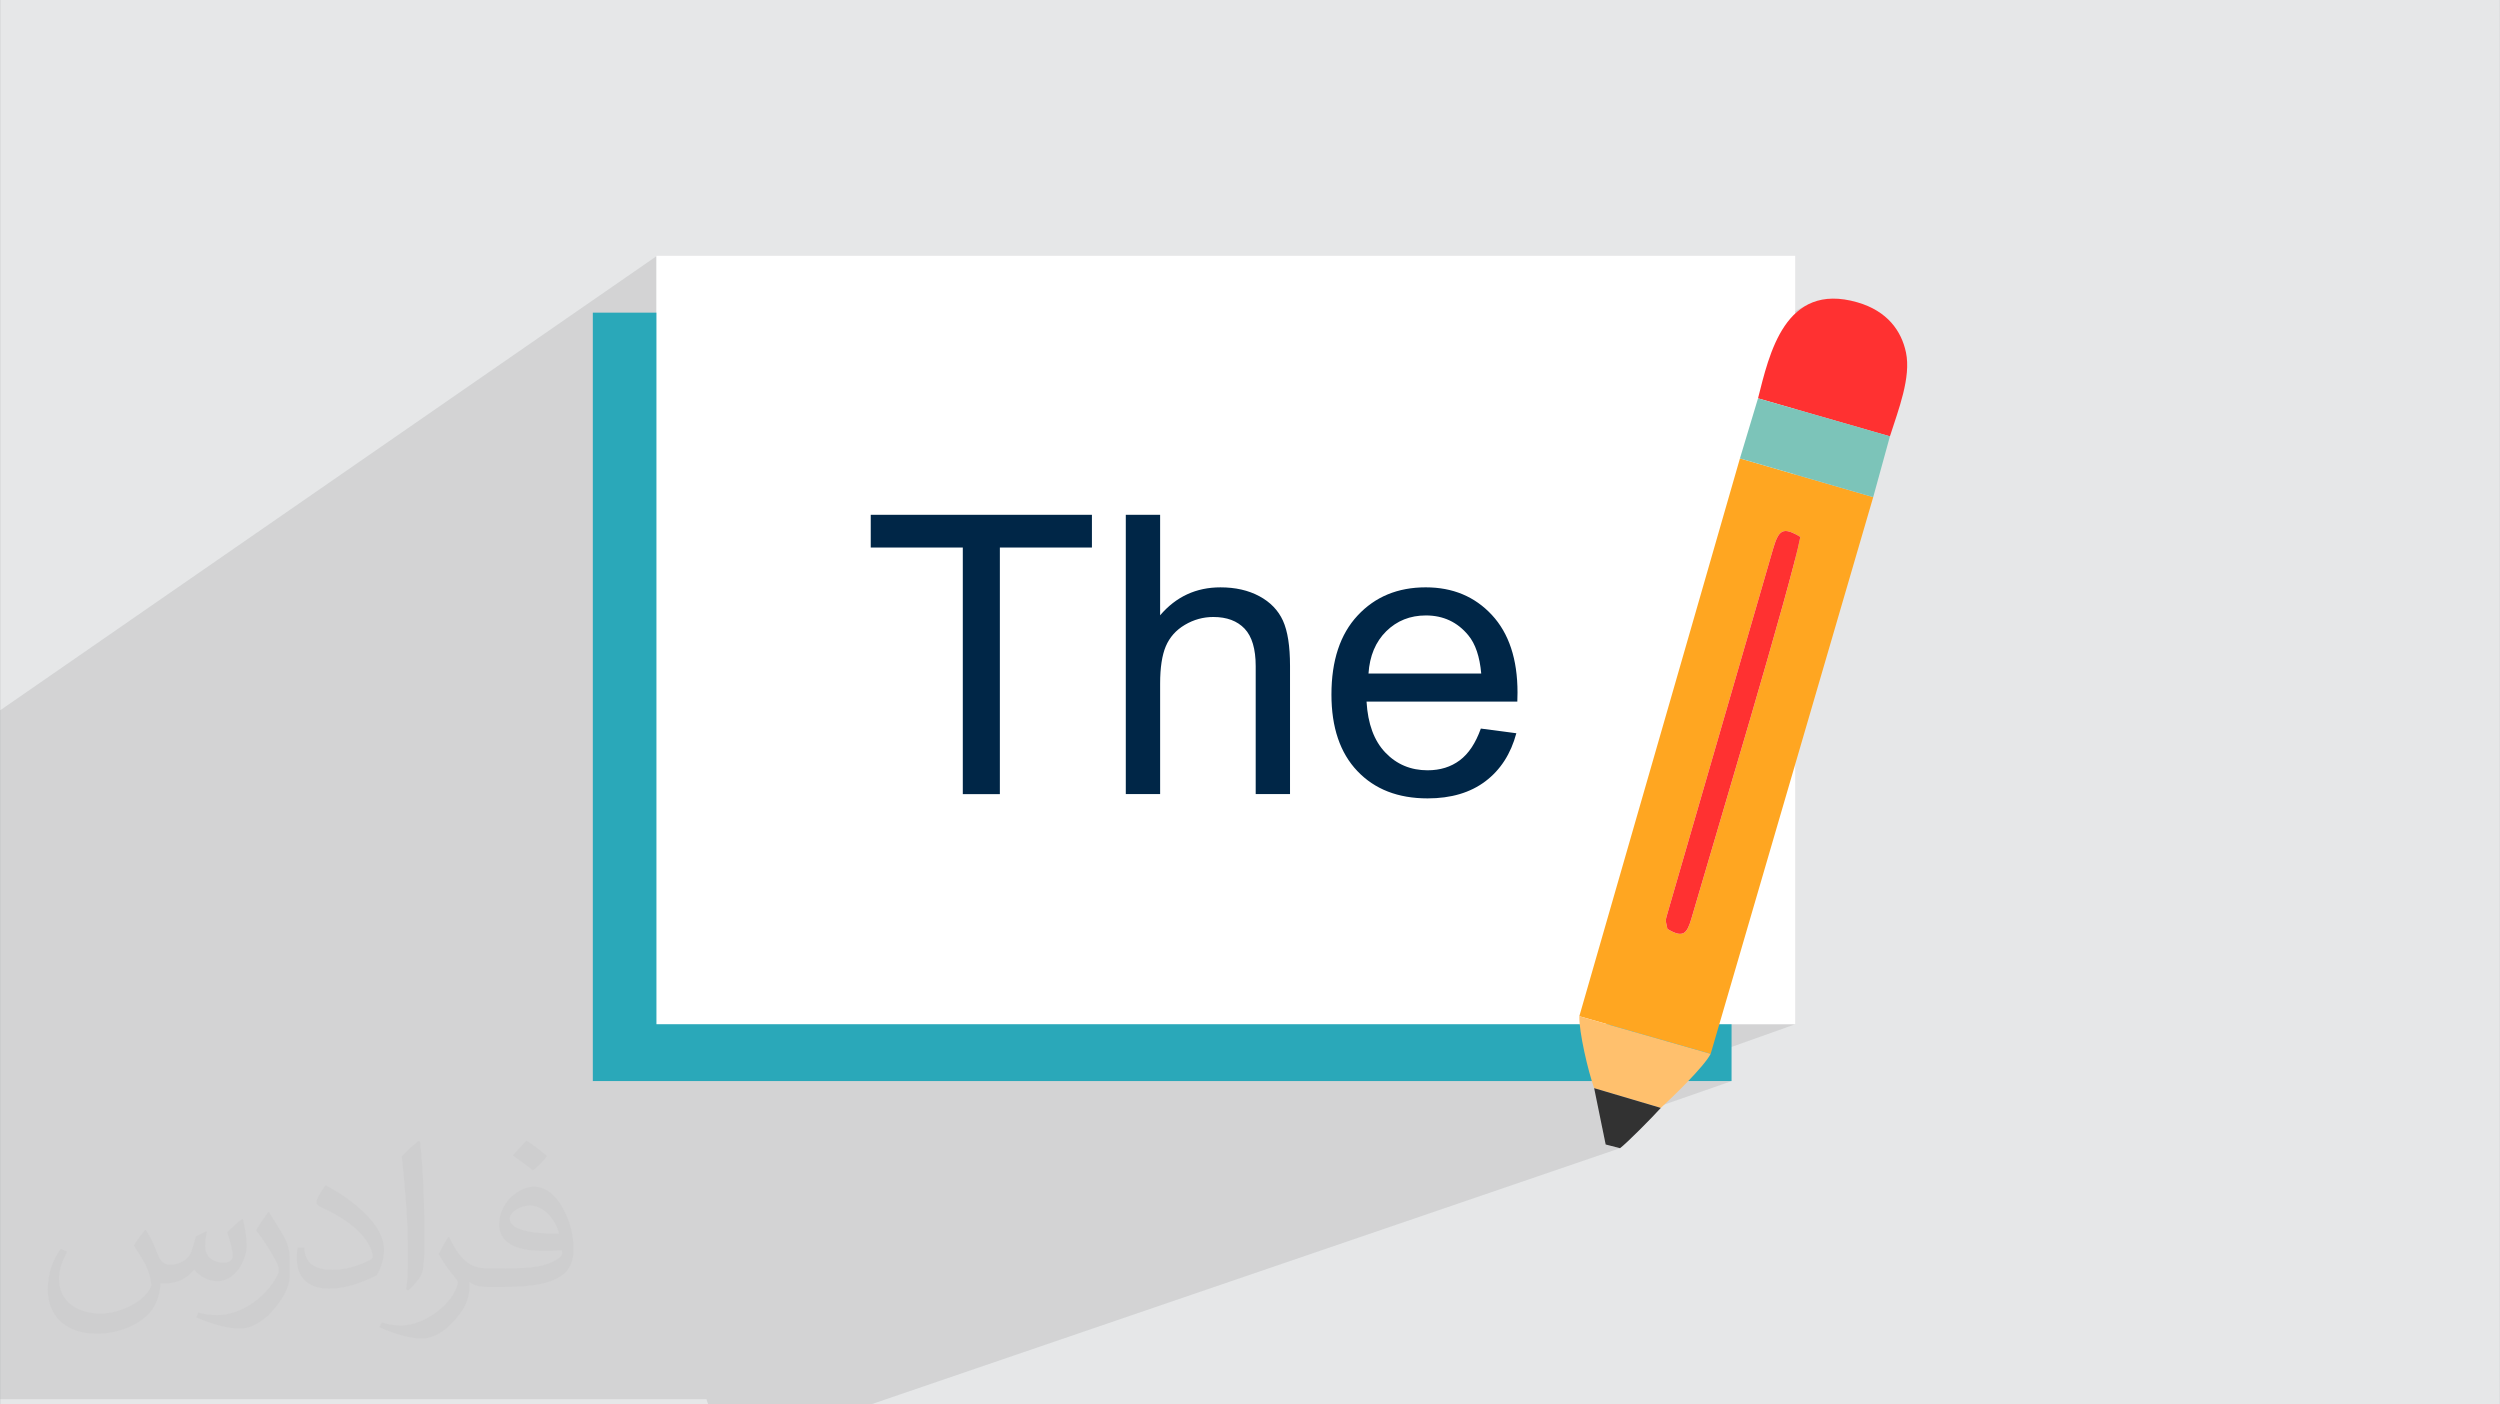
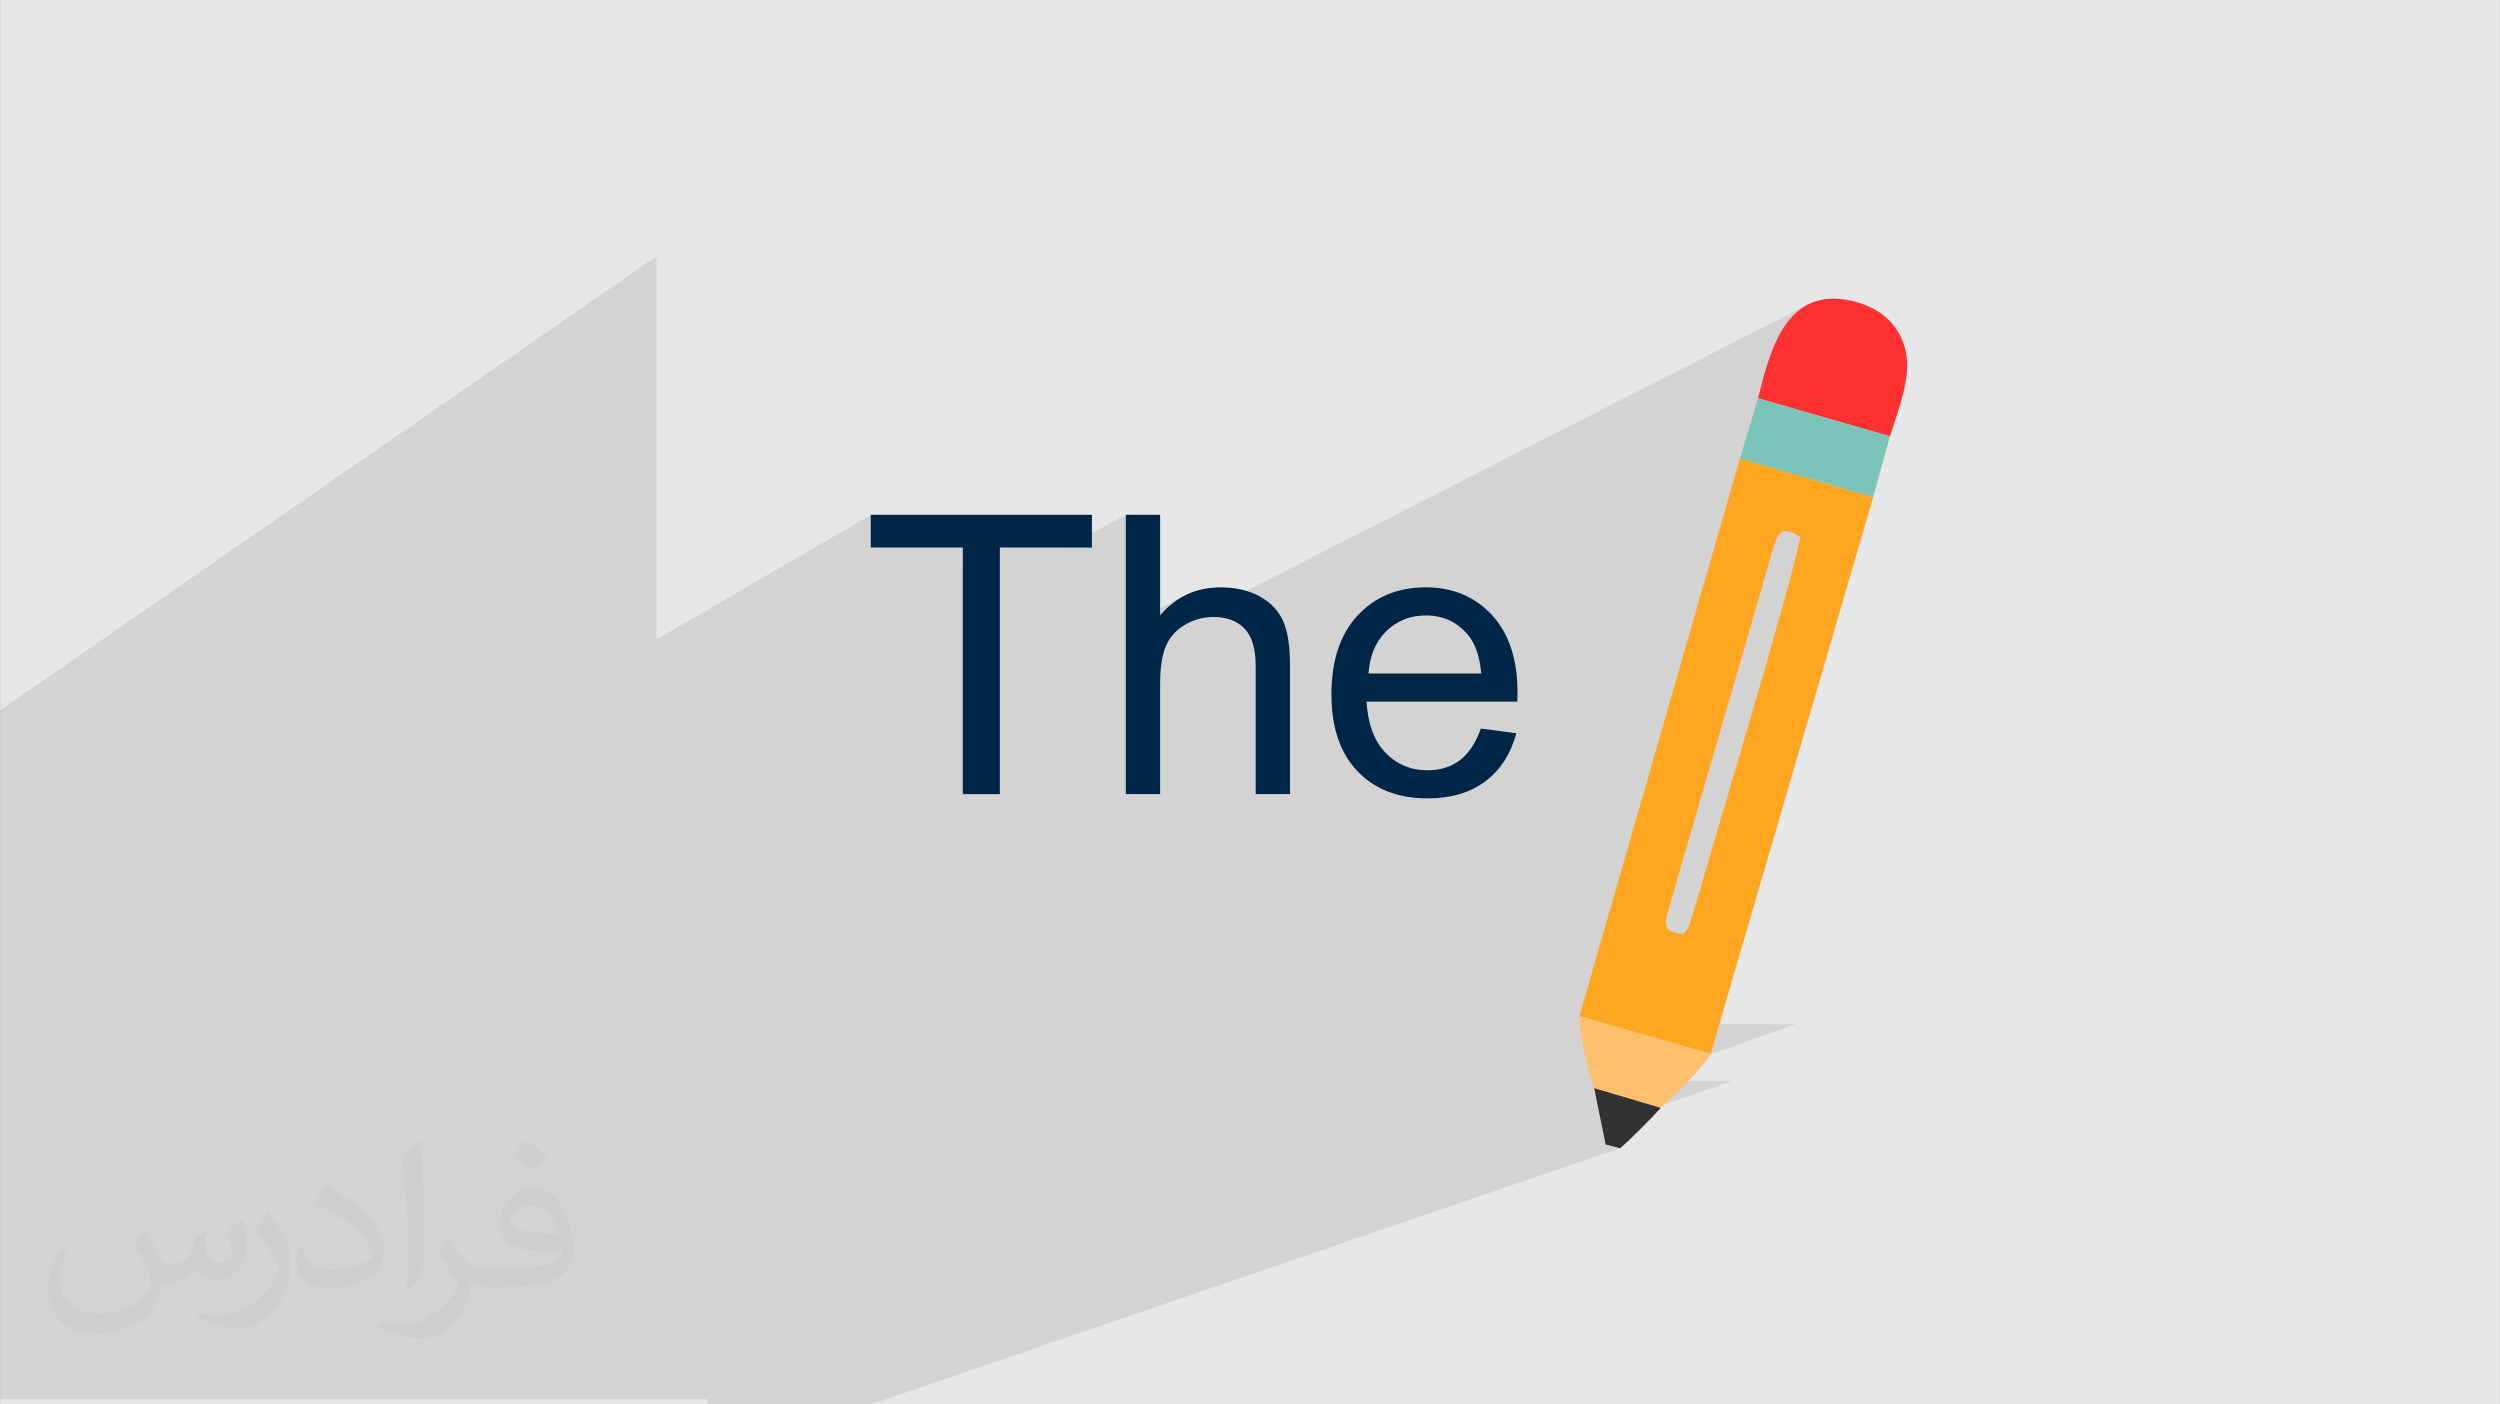
<svg xmlns="http://www.w3.org/2000/svg" xml:space="preserve" width="3.708in" height="2.083in" version="1.0" style="shape-rendering:geometricPrecision; text-rendering:geometricPrecision; image-rendering:optimizeQuality; fill-rule:evenodd; clip-rule:evenodd" viewBox="0 0 3708.33 2083.33">
  <rect x="0" y="0" width="3708.33" height="2083.33" fill="#808080" stroke="none" />
  <defs>
    <style type="text/css">
   
    .fil3 {fill:#2AA8B9}
    .fil9 {fill:#323232}
    .fil7 {fill:#7CC4B9}
    .fil0 {fill:#E6E7E8}
    .fil6 {fill:#FF3131}
    .fil5 {fill:#FFA621}
    .fil8 {fill:#FFC06D}
    .fil4 {fill:white}
    .fil10 {fill:#002647;fill-rule:nonzero}
    .fil2 {fill:#373435;fill-opacity:0.031}
    .fil1 {fill:#2B2A29;fill-opacity:0.102}
   
  </style>
  </defs>
  <g id="Layer_x0020_1">
    <path class="fil0" d="M0.04 0l3708.3 0 0 2083.31 -3708.3 0 0 -2083.31z" />
    <path class="fil1" d="M1720.84 912.77l-50.92 26.22 0 28.68 1012.74 -516.42 -6.04 3.33 -5.69 3.83 -5.34 4.28 -5.03 4.69 -4.71 5.07 -4.42 5.42 -4.14 5.74 -3.87 6.02 -3.61 6.26 -3.37 6.48 -3.15 6.66 -2.94 6.81 -2.74 6.92 -2.56 7.01 -2.39 7.05 -2.24 7.07 -2.1 7.05 -1.98 6.99 -1.87 6.91 -1.78 6.78 -1.69 6.63 -1.63 6.45 -1.57 6.23 195.68 56.37 -127.58 60.36 102.75 29.85 -117.05 54.07 0.06 0.02 8.85 4.99 -1.5 7.34 -2.1 9.17 -2.65 10.87 -3.17 12.45 -3.65 13.92 -4.09 15.28 -4.51 16.52 -4.88 17.65 -5.22 18.66 -5.52 19.56 -5.78 20.34 -6.01 21 -6.21 21.55 -6.35 21.98 -6.48 22.3 -6.56 22.5 -6.61 22.59 -6.61 22.57 -6.59 22.43 -6.52 22.17 -6.43 21.8 -6.29 21.31 -6.12 20.7 -5.91 19.99 -5.67 19.15 -5.39 18.21 -5.07 17.15 -4.72 15.96 -4.33 14.66 -3.9 13.26 -3.44 11.73 -2.93 10.09 -2.54 8.06 -2.63 6.48 -2.95 4.83 -3.52 3.13 -134.3 51.69 -20.69 71.86 41.38 11.85 279.21 0 -236.97 84.33 142.57 0 -110.22 38.4 4.89 1.45 -86.72 30.17 4.92 24.07 21.31 5.5 -1111.13 380.05 -31.02 0 -61.5 0 -146.57 0 -2.43 0 -1.13 -3.28 -1.38 -4.37 -1047.88 0 0 -63.9 0 -3.56 0 -29.34 0 -909.39 0 -15.72 973.63 -673.69 0 568.67 317.89 -185.06 0 48.61 136.57 0 0 30.46 54.97 -30.46 97.57 0 89.26 -48.61 0 164.91 85.49 -44.16 -5.38 3.07 -5.23 3.41 -5.08 3.72 -4.94 4.06 -4.8 4.38 -4.65 4.7 -4.51 5.03 0.05 -0.04z" />
    <path class="fil2" d="M216.32 1824.67c7.08,10.72 11.67,21.04 16.15,32.5 3.33,6.67 5.1,18.96 20.73,18.96 4.58,0 11.15,-1.35 16.98,-4.58 6.56,-3.44 11.56,-8.65 14.17,-16.55l6.25 -21.04 15.21 -7.5 1.04 1.04c-2.08,7.92 -2.59,15.52 -2.59,21.46 0,17.6 15.21,24.27 27.29,24.27 7.08,0 13.44,-3.44 13.44,-9.91 0,-8.33 -3.54,-22.5 -8.13,-35.21 7.08,-7.08 14.17,-14.17 22.3,-19.9l1.25 0.63c3.54,15 5.52,29.79 5.52,39.69 0,9.68 -4.28,20.42 -7.81,27.4 -7.29,13.75 -20.21,24.69 -35.83,24.69 -11.87,0 -25.1,-5.94 -34.17,-16.98l-0.52 0c-8.54,10.63 -21.77,20.21 -42.92,20.21l-6.56 0c-1.04,13.96 -4.06,23.85 -8.65,32.71 -12.6,24.58 -50,41.98 -85.21,41.98 -48.96,0 -73.54,-28.23 -73.54,-65.83 0,-23.22 7.6,-44.79 19.27,-60.1l9.57 3.96c-7.29,13.96 -12.19,27.08 -12.19,40 0,35.21 28.65,51.98 61.67,51.98 30.63,0 68.54,-19.48 75.42,-42.08 -2.59,-24.69 -11.87,-36.24 -26.04,-58.75 4.28,-7.5 9.8,-15 16.67,-23.02l1.25 0 0 0 0 0 -0.01 -0.04 -0 0.02zm564.68 -132.5c10.31,6.46 20.42,14.06 30.31,22.81 -5.52,7.81 -12.4,14.9 -20.94,21.15 -9.91,-8.02 -19.79,-14.9 -29.91,-22.19 6.87,-7.71 13.65,-15.1 20.52,-21.77l0 0 0 0 0 0 0 0 0 0 0.01 0 0 -0zm5.31 96.25c-16.67,0 -30.31,10.94 -30.31,19.06 0,17.41 33.33,22.81 73.23,22.59 -5,-20.42 -22.5,-41.67 -42.92,-41.67l0 0.01 0.01 0.01zm-37.41 93.13c21.67,0 40.63,-0.63 55.1,-4.28 16.15,-4.06 29.79,-12.19 29.79,-17.81 0,-1.46 0,-3.22 -0.52,-4.69 -9.06,0.83 -19.48,0.83 -28.54,0.83 -29.37,0 -51.87,-6.67 -60.73,-23.13 -2.19,-4.58 -3.74,-9.68 -3.74,-15.52 0,-15.94 6.87,-31.46 18.96,-42.19 10.09,-8.85 21.25,-14.37 32.6,-14.37 20.52,0 36.87,16.46 48.33,42.41 6.25,14.17 10.52,30.52 10.52,51.15 0,13.75 -3.74,25.31 -12.29,33.85 -15.94,15.43 -45.31,21.25 -90.31,21.25l-20.42 0 0 0 -5.31 0c-11.15,0 -19.17,-1.98 -25.52,-6.87l-1.04 0c0.31,2.59 0.52,5.1 0.52,7.5 0,10.09 -3.33,23.02 -10.09,33.33 -20,29.68 -41.67,42.59 -60.42,42.59 -18.96,0 -42.19,-7.29 -63.13,-16.78l3.74 -7.29c6.77,2.81 16.15,4.69 29.06,4.69 33.85,0 78.33,-32.5 83.85,-64.27 -1.25,-2.59 -3.54,-6.04 -6.77,-9.68 -9.91,-11.77 -16.15,-21.56 -21.98,-31.87 5,-9.91 9.57,-17.81 13.85,-25l1.77 -0.21c14.48,29.48 27.6,46.35 56.87,46.35l4.58 0 0 0 21.25 0 0 0 0 0 0 0 0 0 0 0 0.04 0 -0.01 0zm-146.67 31.15c2.5,-13.54 2.7,-28.74 2.7,-42.92l0 -21.04c0,-39.27 -5,-96.35 -9.06,-133.54 7.08,-7.6 16.98,-16.55 24.79,-22.59l2.3 0.63c5.31,46.77 6.56,100.94 6.56,151.04 0,13.13 -0.52,25.94 -1.77,35.31 -0.73,11.87 -7.6,20.83 -22.3,34.58l-3.22 -1.46 0.01 0zm-150.94 -61.98c0.73,18.44 9.8,32.92 41.46,32.92 19.69,0 36.35,-5.1 54.79,-13.85 3.33,-1.46 5.1,-3.44 5.1,-5.1 0,-11.56 -8.85,-26.87 -23.74,-40.83 -14.48,-13.13 -33.65,-24.69 -51.56,-32.4 -6.15,-2.59 -8.13,-5.31 -8.13,-7.92 0,-5.31 7.08,-16.46 12.92,-24.48l1.98 -0.21c20.52,10.72 43.44,26.67 60.42,44.37 15.43,16.35 25,32.92 25,50.94 0,13.33 -4.06,25.83 -10.63,37.5 -22.5,11.35 -46.46,20 -70.2,20 -28.85,0 -48.54,-13.54 -48.54,-45.31 0,-3.44 0,-8.74 1.25,-15.63l9.91 0 0 0 0 0 0 0 0 0 0 0 -0.01 0 -0.01 0zm-52.19 -52.4l17.92 28.96c6.56,10.72 12.71,22.41 12.71,40.83l0 23.54c0,19.06 -12.19,39.48 -31.87,59.69 -15.43,13.65 -29.06,19.48 -41.67,19.48 -18.75,0 -40.21,-5.83 -65,-16.46l2.81 -7.29c7.81,2.08 16.87,3.85 28.02,3.85 35.63,-0.21 72.08,-26.25 88.74,-58.02 1.98,-3.65 2.7,-7.08 2.7,-9.48 0,-3.65 -1.98,-7.71 -3.54,-11.35 -9.06,-17.07 -19.17,-32.71 -30.31,-47.19 5.83,-9.17 11.67,-18.02 18.02,-26.77l1.46 0.21 0 0 0 0 0 0 0 0 0 0 -0.01 0 0.02 0.01z" />
    <g id="_2290550892256">
      <g>
-         <rect class="fil3" transform="matrix(2.83447E-14 -0.907 1.07 2.40093E-14 879.28 1603.67)" width="1256.74" height="1578.73" />
-         <rect class="fil4" transform="matrix(2.83447E-14 -0.907 1.07 2.40093E-14 973.665 1519.35)" width="1256.74" height="1578.73" />
-       </g>
+         </g>
      <g>
        <path class="fil5" d="M2629.77 815.47c8.56,-29.55 14.75,-34.88 40.73,-18.89 -12.78,68.21 -132.66,466.44 -161.18,564.88 -6.82,23.55 -12.23,30.91 -35.91,16.54 -2.89,-14.23 -3.69,-10.24 1.06,-26.64l155.3 -535.88 0 0zm-287.07 692.03l194.84 55.79 241.1 -825.8 -197.69 -57.44 -238.25 827.43 -0.01 0.01z" />
        <path class="fil6" d="M2607.77 590.92l195.68 56.37c12.66,-39.65 31.63,-87.59 23.78,-124.61 -6.68,-31.51 -27.22,-61.23 -72.01,-74.19 -107.77,-31.17 -130.88,77.33 -147.46,142.44l0.01 -0z" />
-         <path class="fil6" d="M2629.77 815.47l-155.3 535.88c-4.75,16.41 -3.94,12.41 -1.06,26.64 23.68,14.37 29.09,7.01 35.91,-16.54 28.52,-98.44 148.41,-496.66 161.18,-564.88 -25.98,-16 -32.17,-10.67 -40.73,18.89l0 -0z" />
        <path class="fil7" d="M2580.95 680.06l197.69 57.44 24.82 -90.22 -195.68 -56.37 -26.83 89.14 0.01 0z" />
        <path class="fil8" d="M2364.71 1614.2l98.86 29.31c16.93,-15.56 64.1,-60.91 73.97,-80.22l-194.84 -55.79c-0.61,22.92 12.93,81.65 22.01,106.7z" />
        <path class="fil9" d="M2463.56 1643.52l-98.86 -29.31 17.05 83.57 21.31 5.5c10.3,-7.76 47.11,-44.84 60.49,-59.74l0 -0.01z" />
      </g>
      <path class="fil10" d="M1428.13 1178l0 -365.73 -136.57 0 0 -48.61 328.11 0 0 48.61 -136.57 0 0 365.73 -54.97 0 -0.01 0zm241.79 0l0 -414.33 50.92 0 0 149.1c23.63,-27.68 53.43,-41.47 89.5,-41.47 22.08,0 41.28,4.33 57.68,13.12 16.3,8.78 27.96,20.83 35,36.26 7.04,15.43 10.52,37.9 10.52,67.22l0 190.1 -50.92 0 0 -189.9c0,-25.37 -5.5,-43.89 -16.39,-55.45 -11,-11.58 -26.43,-17.37 -46.49,-17.37 -14.95,0 -29.04,3.85 -42.24,11.68 -13.21,7.81 -22.56,18.42 -28.26,31.82 -5.6,13.31 -8.39,31.73 -8.39,55.26l0 163.96 -50.92 0 0.01 0.01zm526.69 -97.22l52.66 6.94c-8.19,30.57 -23.54,54.39 -45.91,71.27 -22.37,16.87 -50.92,25.37 -85.74,25.37 -43.79,0 -78.51,-13.5 -104.16,-40.51 -25.65,-26.91 -38.48,-64.82 -38.48,-113.52 0,-50.35 12.92,-89.5 38.87,-117.29 25.95,-27.87 59.61,-41.76 100.98,-41.76 40.02,0 72.72,13.6 98.08,40.89 25.37,27.29 38.1,65.68 38.1,115.16 0,2.98 -0.1,7.52 -0.29,13.5l-223.66 0c1.92,32.89 11.18,58.16 27.97,75.61 16.68,17.46 37.62,26.24 62.59,26.24 18.62,0 34.53,-4.92 47.65,-14.76 13.21,-9.83 23.63,-25.56 31.35,-47.16l-0.03 0.02zm-166.66 -81.59l167.24 0c-2.22,-25.27 -8.68,-44.18 -19.2,-56.81 -16.1,-19.58 -37.13,-29.41 -62.89,-29.41 -23.35,0 -42.92,7.81 -58.83,23.44 -15.81,15.62 -24.6,36.55 -26.33,62.78l0 0z" />
    </g>
  </g>
</svg>